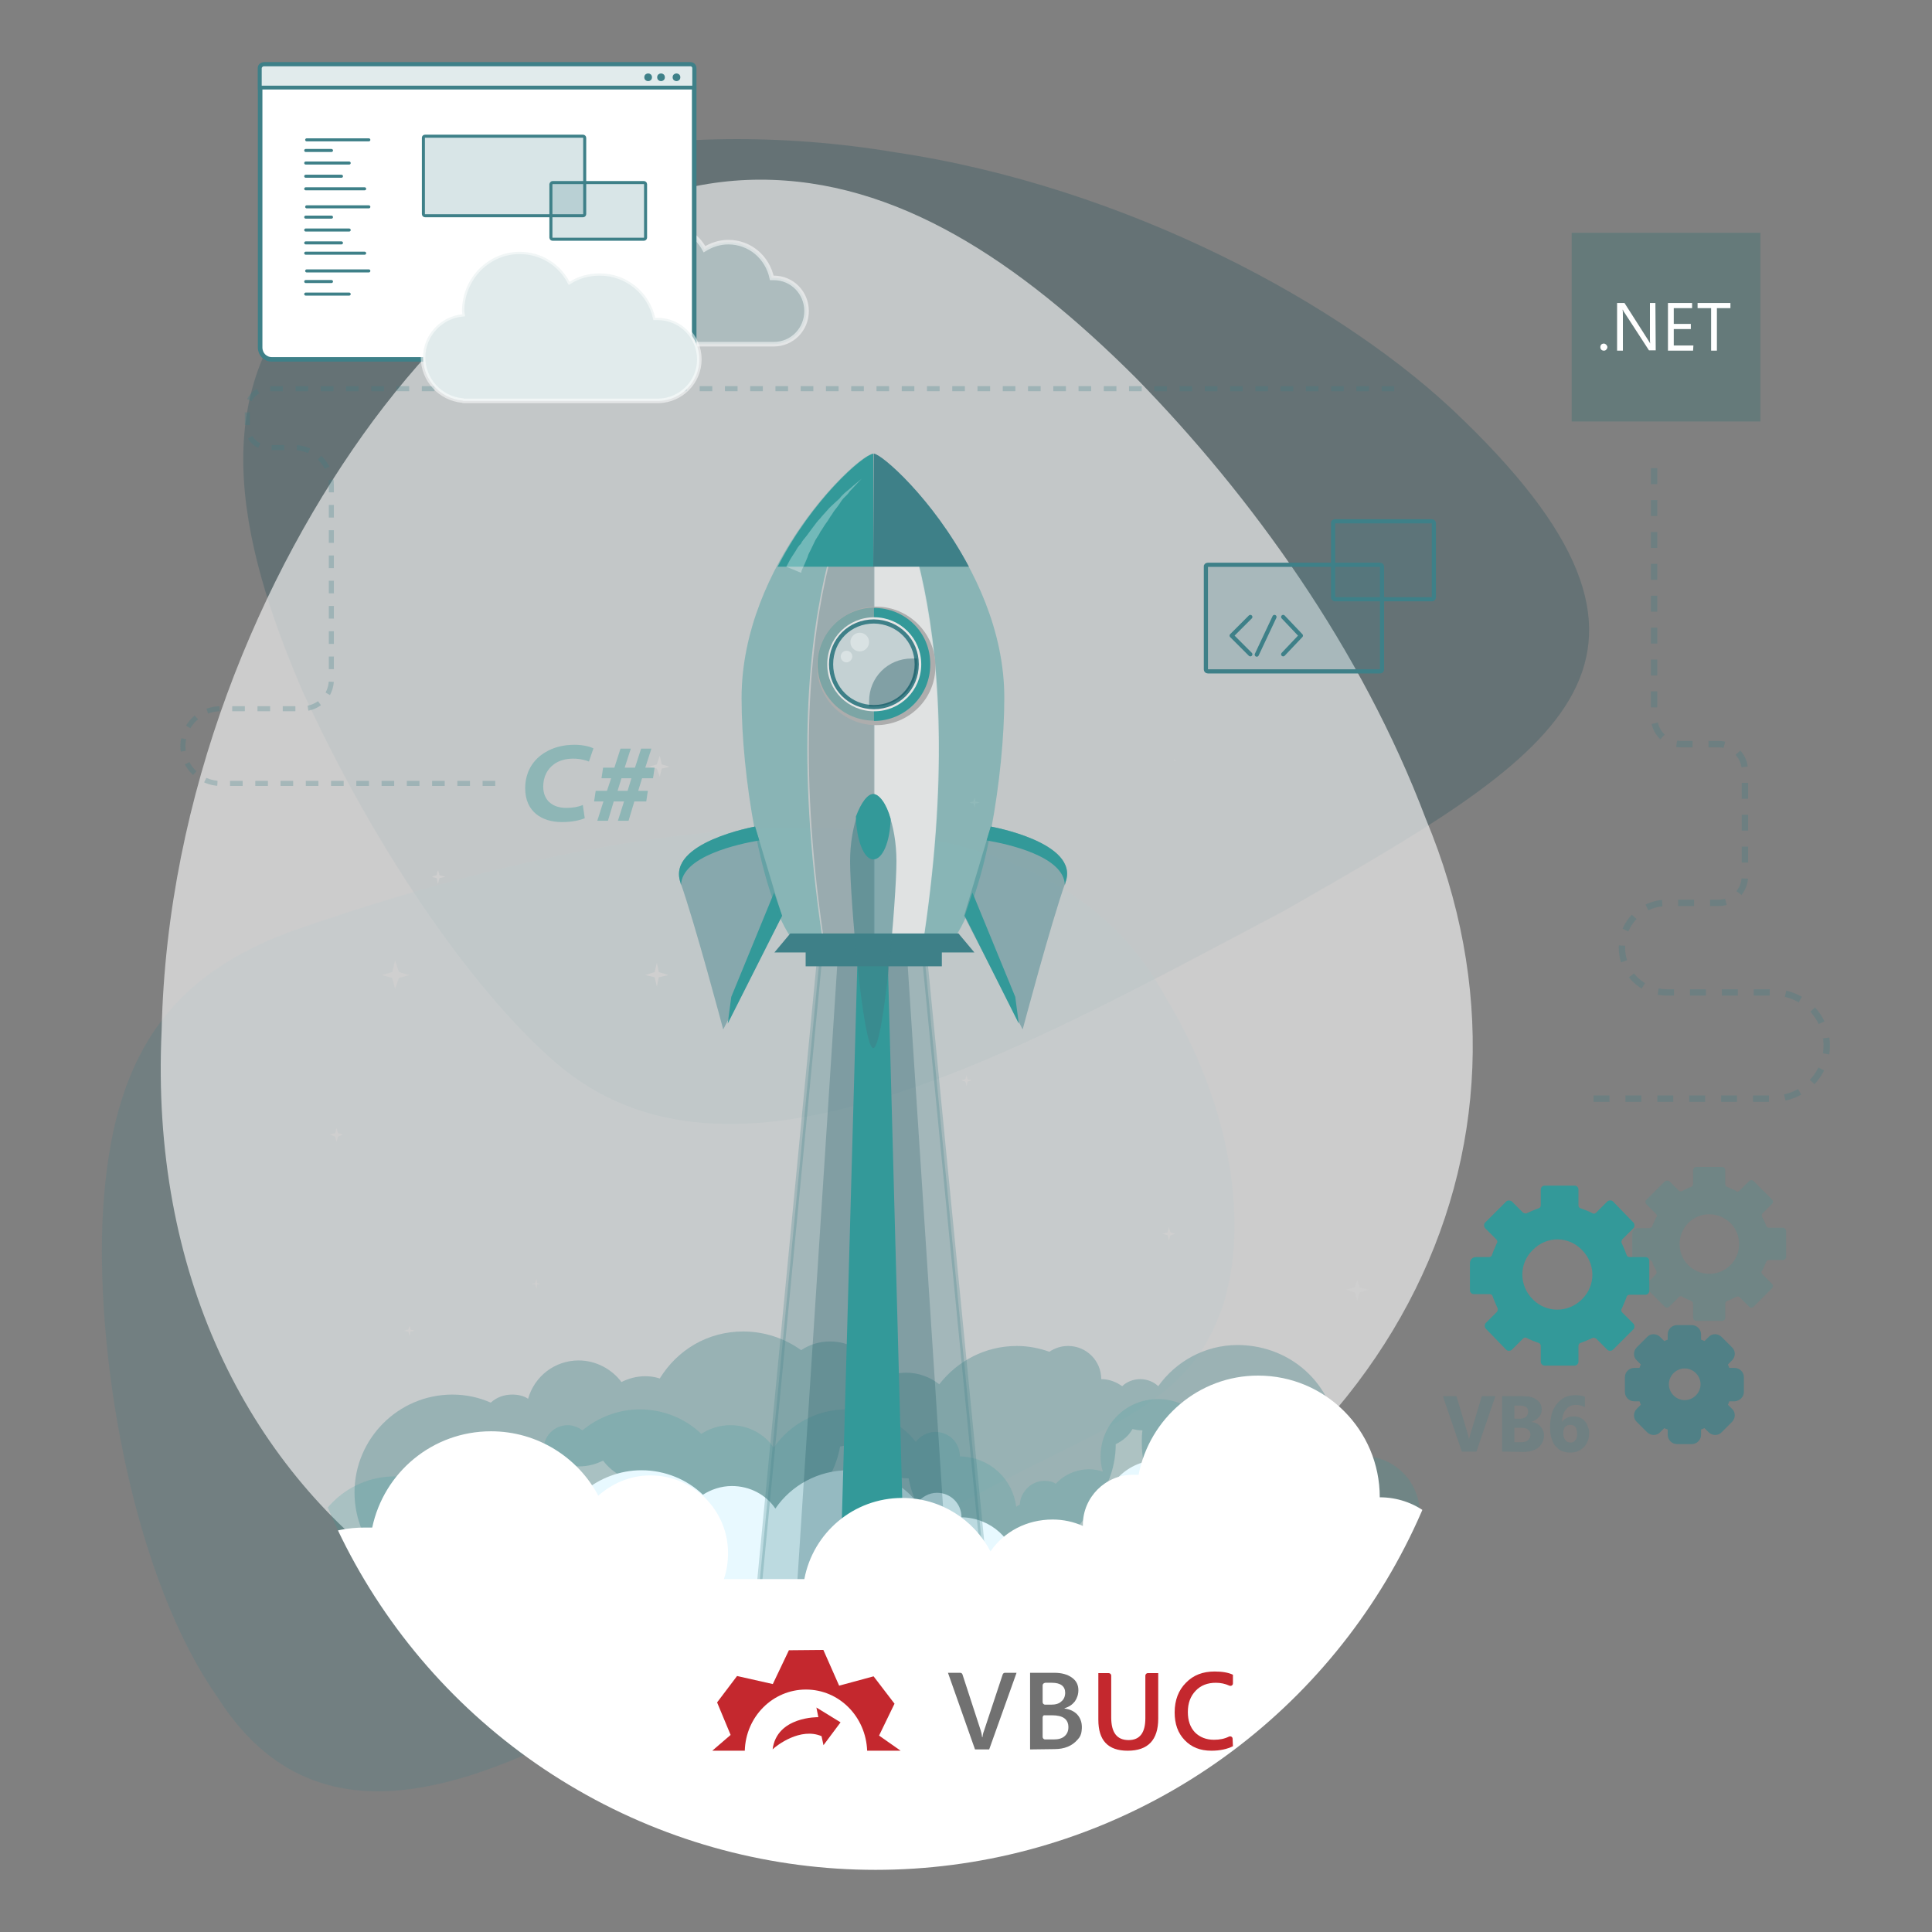
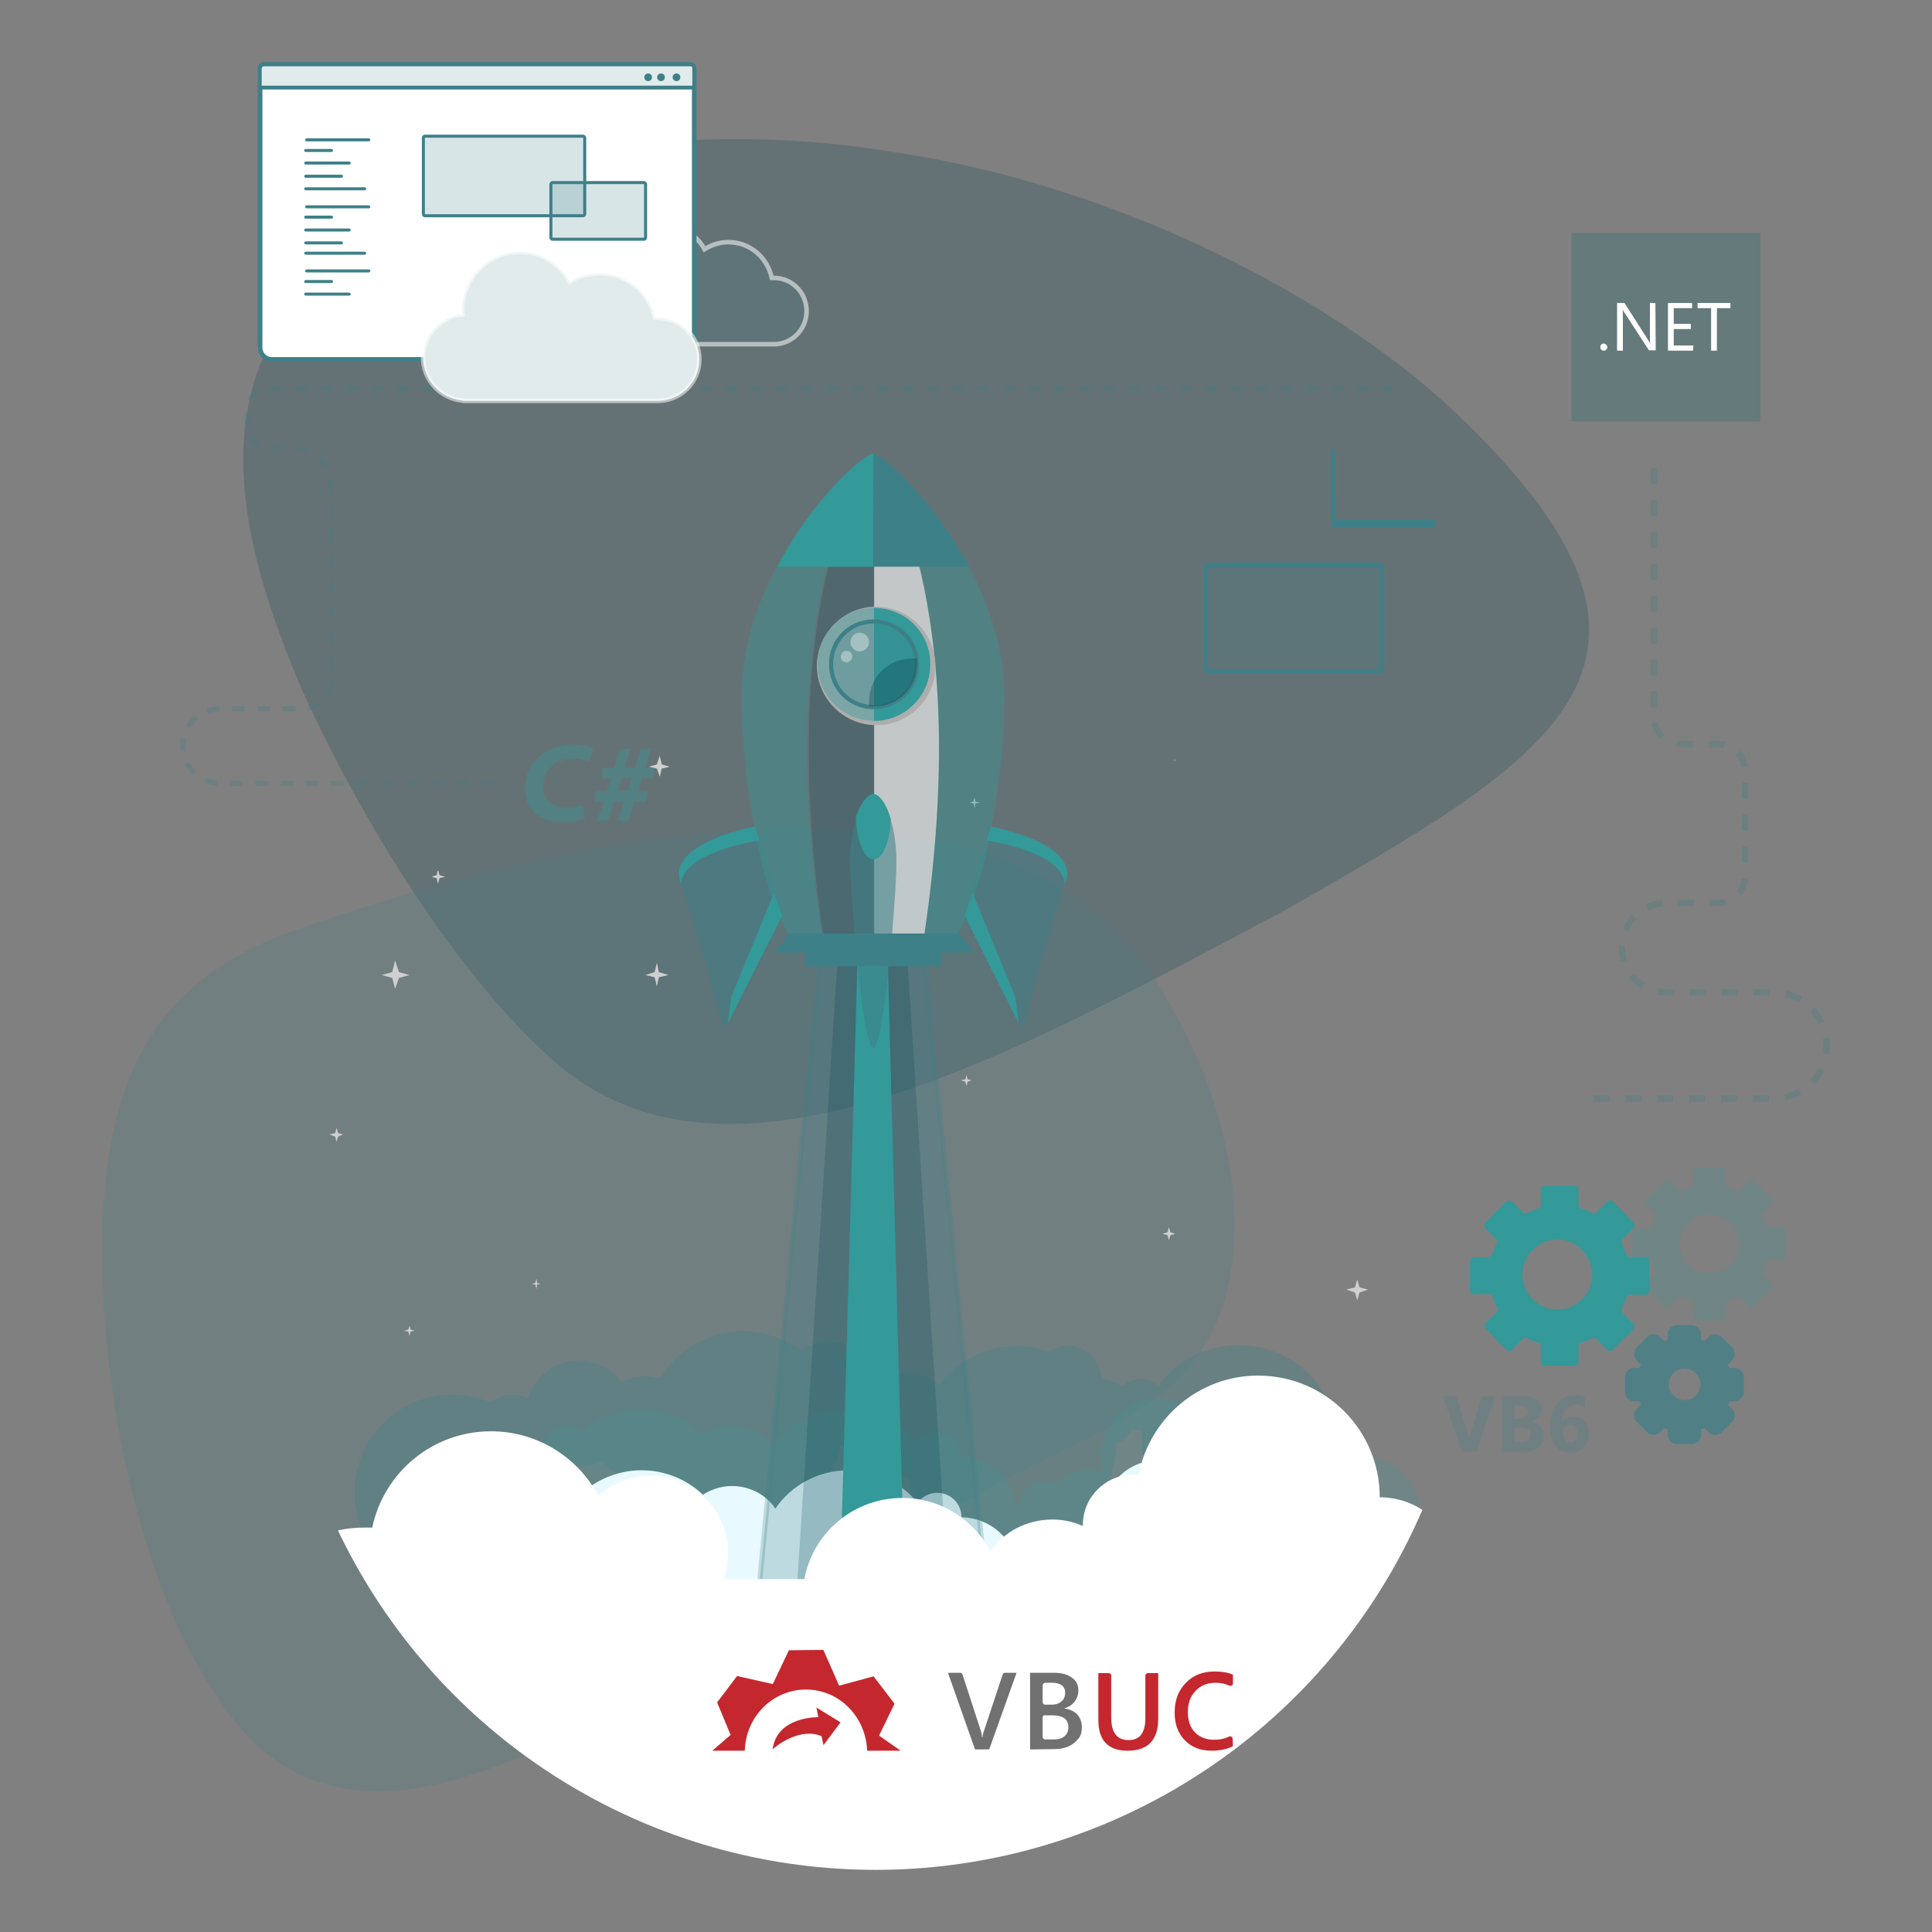
<svg xmlns="http://www.w3.org/2000/svg" xmlns:xlink="http://www.w3.org/1999/xlink" version="1.1" id="Layer_1" x="0px" y="0px" viewBox="0 0 600 600" style="enable-background:new 0 0 600 600;" xml:space="preserve">
  <rect x="0" y="0" width="600" height="600" fill="#808080" stroke="none" />
  <style type="text/css">
	.st0{opacity:0.21;fill:#00424E;}
	.st1{fill:#3E8088;fill-opacity:0.2;}
	.st2{opacity:0.69;fill:#EEEEEE;enable-background:new    ;}
	.st3{clip-path:url(#SVGID_00000024723661280956676360000009858006875800897459_);}
	.st4{opacity:0.34;}
	.st5{fill:#3E8088;}
	.st6{opacity:0.21;}
	.st7{fill:#339999;}
	.st8{fill:#E8F9FF;}
	.st9{opacity:0.26;fill:#3E8088;stroke:#3E8088;stroke-width:1.595;}
	.st10{fill:#CFCFCF;}
	.st11{fill:#FFFFFF;}
	.st12{opacity:0.44;fill:#3E8088;}
	.st13{opacity:0.4;fill:#339999;}
	.st14{fill:#ADADAD;}
	.st15{fill:#E6E6E6;}
	.st16{fill:#3E8088;fill-opacity:0.2;stroke:#3E8088;stroke-width:1.291;}
	.st17{opacity:0.34;fill:#00424E;}
	.st18{opacity:0.31;}
	.st19{fill:#3E8088;stroke:#3E8088;stroke-width:1.595;}
	.st20{opacity:0.57;fill:#3E8088;}
	.st21{opacity:0.36;fill:#FFFFFF;}
	.st22{fill:none;stroke:#3E8088;stroke-width:1.291;stroke-linecap:round;stroke-linejoin:round;}
	
		.st23{opacity:0.72;fill:none;stroke:#3E8088;stroke-width:1.981;stroke-opacity:0.376;stroke-dasharray:4.952;enable-background:new    ;}
	
		.st24{opacity:0.718;fill:none;stroke:#3E8088;stroke-width:1.568;stroke-opacity:0.376;stroke-dasharray:3.922;enable-background:new    ;}
	.st25{opacity:0.21;fill:#006666;enable-background:new    ;}
	.st26{opacity:0.73;}
	.st27{fill:#3E8088;stroke:#3E8088;stroke-width:3.352;}
	.st28{fill:#3E8088;fill-opacity:0.158;stroke:#FFFFFF;stroke-width:1.413;stroke-opacity:0.54;}
	.st29{fill:#FFFFFF;stroke:#3E8088;stroke-width:1.413;}
	.st30{fill:none;stroke:#3E8088;stroke-width:0.942;stroke-linecap:round;}
	.st31{fill:#3E8088;fill-opacity:0.201;stroke:#3E8088;stroke-width:0.942;}
	.st32{fill:#E1EBEC;stroke:#3E8088;stroke-width:1.177;}
	.st33{fill:#3E8088;stroke:#3E8088;stroke-width:0.589;}
	.st34{fill:#E1EBEC;stroke:#FFFFFF;stroke-width:1.413;stroke-opacity:0.542;}
	.st35{opacity:0.25;}
	.st36{opacity:0.37;}
	.st37{fill-rule:evenodd;clip-rule:evenodd;fill:#C4282E;}
	.st38{fill:#C4282E;}
	.st39{fill:#717171;}
</style>
  <g>
    <path class="st0" d="M93.9,214.5c21.3,46.8,51.5,91.8,78.3,115.2c54.5,47.6,141.8-2,226.7-46.9c83.2-47.6,134-76.2,55.7-152.2   c-37-36.4-105.8-72.8-176.6-83.3c-70.4-11.8-142.9,2.3-177.1,37.2C62.8,119.2,73.8,167.7,93.9,214.5z" />
    <path class="st1" d="M376.8,412.8c11.2-22.5,9.3-63.6-15.1-103.6c-46.1-84.1-193.3-47.6-272.5-19.5c-39.8,15.1-55.3,42.4-57.4,90   C30.1,424.9,41.9,490.6,67.5,527c50.3,79.3,153.5-23.3,233.4-61.5C340.6,443.9,365.3,437.6,376.8,412.8z" />
-     <path class="st2" d="M301.2,511.5C432.6,467,485.7,356.9,442.8,254.3c-20-52.9-54.2-100.3-90.1-137C316.3,81,278.4,55.7,235.9,55.8   c-42.1,0.1-84.2,26.8-119.9,74.7c-35.1,47.4-64.2,116-65.8,189.5C43.1,470.8,170.7,556.3,301.2,511.5z" />
    <g>
      <g>
        <defs>
          <circle id="SVGID_1_" cx="271.9" cy="395.8" r="184.9" />
        </defs>
        <clipPath id="SVGID_00000170279342958974783300000002613917920768518076_">
          <use xlink:href="#SVGID_1_" style="overflow:visible;" />
        </clipPath>
        <g style="clip-path:url(#SVGID_00000170279342958974783300000002613917920768518076_);">
          <g class="st4">
            <g>
              <path class="st5" d="M415.4,448.2c0,16.6-13.5,30.4-30.4,30.4c-16.6,0-30.4-13.5-30.4-30.4c0-1.3,0-2.7,0.2-4h-0.2        c-1.1,0-2-0.2-2.9-0.4c-1.1,2-2.9,3.6-5.2,4.7c0,7.9-3.1,15.1-8.1,20.5c-5.2,9.2-15.1,15.3-26.3,15.3        c-15.1,0-27.4-11-29.9-25.2c-0.2,0-0.2,0-0.4,0c-7.4,0-13.7-4.9-15.7-11.7c-1.6,0.9-3.4,1.6-5.2,1.8        c-2.5,14.2-14.8,25-29.9,25c-11,0-20.5-5.8-25.9-14.6c-1.3,0.4-2.9,0.7-4.5,0.7c-5.4,0-10.3-2.7-13.3-6.7        c-2.2,1.1-4.7,1.8-7.4,1.8c-4.9,0-9.2-2-12.1-5.4c2,4,3.1,8.8,3.1,13.5c0,16.6-13.5,30.4-30.4,30.4        c-16.6,0-30.4-13.5-30.4-30.4c0-16.6,13.5-30.4,30.4-30.4c4.3,0,8.3,0.9,11.9,2.5c1.8-1.6,4-2.5,6.7-2.5        c1.8,0,3.6,0.4,4.9,1.3c2-7,8.3-11.9,15.7-11.9c5.4,0,10.3,2.7,13.3,6.7c2.2-1.1,4.7-1.8,7.4-1.8c1.6,0,2.9,0.2,4.5,0.7        c5.4-8.8,14.8-14.6,25.9-14.6c6.7,0,13,2.2,18,5.8c2.7-1.8,5.8-2.7,9-2.7c7.4,0,13.7,4.9,15.7,11.7c2.2-1.3,5.2-2,7.9-2        c3.8,0,7.4,1.3,10.3,3.6c5.6-7.2,14.2-11.9,24.1-11.9c3.6,0,7,0.7,10.1,1.8c1.6-1.1,3.6-1.8,5.8-1.8c5.8,0,10.3,4.7,10.3,10.3        l0,0l0,0c2.5,0,4.7,0.9,6.5,2.2c1.3-1.3,3.4-2.2,5.6-2.2s4.3,0.9,5.6,2.2c5.4-7.6,14.4-12.8,24.7-12.8        C401.9,417.8,415.4,431.3,415.4,448.2z" />
            </g>
          </g>
          <g>
            <g class="st6">
-               <path class="st7" d="M122.7,458.5c-15.3,0-27.4,12.4-27.4,27.4c0,15.3,12.4,27.4,27.4,27.4c15.3,0,27.4-12.4,27.4-27.4        C150.4,470.9,138,458.5,122.7,458.5z" />
-             </g>
+               </g>
            <g class="st6">
              <path class="st7" d="M423.1,452.2c-9.9,0-17.8,7.9-17.8,17.8c0,9.9,7.9,17.8,17.8,17.8c9.9,0,17.8-7.9,17.8-17.8        C440.9,460.1,433,452.2,423.1,452.2z" />
            </g>
            <g class="st6">
              <path class="st7" d="M359.6,434.5c-9.9,0-17.8,7.9-17.8,17.8c0,1.6,0.2,3.1,0.7,4.7c-1.3-0.4-2.7-0.7-4.3-0.7        c-4,0-7.9,1.8-10.3,4.5c-1.1-0.7-2.2-0.9-3.6-0.9c-4,0-7.4,3.4-7.6,7.4c-0.4,0.2-0.9,0.4-1.1,0.7c-1.1-8.8-8.3-15.5-17.5-15.7        l0,0c0-4.3-3.4-7.6-7.6-7.6c-2.5,0-4.7,1.3-6.1,3.1c-4.9-6.3-12.8-10.1-21.4-10.1c-9.4,0-17.8,4.7-22.7,11.9        c-2.9-4.3-7.9-7-13.5-7c-3.4,0-6.5,1.1-9,2.7c-4.9-4.7-11.7-7.6-19.1-7.6c-6.7,0-13,2.5-17.8,6.5c-1.3-0.9-2.9-1.6-4.5-1.6        c-4.3,0-7.6,3.4-7.6,7.6c0,2.7,1.6,5.2,3.8,6.5c-0.9,2.7-1.3,5.4-1.3,8.3c0,15.3,12.4,27.4,27.4,27.4        c11.7,0,21.6-7.2,25.6-17.5c0.9,0.2,1.8,0.2,2.5,0.2c3.6,0,6.7-1.1,9.4-3.1c3.1,11.7,13.9,20.2,26.5,20.2        c8.8,0,16.6-4.3,21.8-10.6c3.1,3.6,7.9,5.8,13.3,5.8c5.6,0,10.8-2.7,13.9-7c1.6,3.1,4.9,5.4,8.8,5.4s7.2-2,8.8-5.2        c2.5,2,5.6,3.1,9,3.1c7.6,0,13.9-6.3,13.9-13.9c0-0.7,0-1.3-0.2-1.8c2.2,1.1,4.7,1.6,7.4,1.6c9.9,0,17.8-7.9,17.8-17.8        C377.4,442.3,369.5,434.5,359.6,434.5z" />
            </g>
            <g>
              <path class="st8" d="M360.1,453.4c-9.9,0-17.8,7.9-17.8,17.8c0,1.6,0.2,3.1,0.7,4.7c-1.3-0.4-2.7-0.7-4.3-0.7        c-4,0-7.9,1.8-10.3,4.5c-1.1-0.7-2.2-0.9-3.6-0.9c-4,0-7.4,3.4-7.6,7.4c-0.4,0.2-0.9,0.4-1.1,0.7c-1.1-8.8-8.3-15.5-17.5-15.7        l0,0c0-4.3-3.4-7.6-7.6-7.6c-2.5,0-4.7,1.3-6.1,3.1c-4.9-6.3-12.8-10.1-21.4-10.1c-9.4,0-17.8,4.7-22.7,11.9        c-2.9-4.3-7.9-7-13.5-7c-3.4,0-6.5,1.1-9,2.7c-4.9-4.7-11.7-7.6-19.1-7.6c-6.7,0-13,2.5-17.8,6.5c-1.3-0.9-2.9-1.6-4.5-1.6        c-4.3,0-7.6,3.4-7.6,7.6c0,2.7,1.6,5.2,3.8,6.5c-0.9,2.7-1.3,5.4-1.3,8.3c0,15.3,12.4,27.4,27.4,27.4        c11.7,0,21.6-7.2,25.6-17.5c0.9,0.2,1.8,0.2,2.5,0.2c3.6,0,6.7-1.1,9.4-3.1c3.1,11.7,13.9,20.2,26.5,20.2        c8.8,0,16.6-4.3,21.8-10.6c3.1,3.6,7.9,5.8,13.3,5.8c5.6,0,10.8-2.7,13.9-7c1.6,3.1,4.9,5.4,8.8,5.4s7.2-2,8.8-5.2        c2.5,2,5.6,3.1,9,3.1c7.6,0,13.9-6.3,13.9-13.9c0-0.7,0-1.3-0.2-1.8c2.2,1.1,4.7,1.6,7.4,1.6c9.9,0,17.8-7.9,17.8-17.8        C377.9,461.5,369.8,453.4,360.1,453.4z" />
            </g>
          </g>
          <polygon class="st9" points="306.1,491.4 235.9,491.4 255.2,290.7 286.5,290.7     " />
          <polygon class="st0" points="294.4,491.4 247.6,491.4 260.6,290.7 281.3,290.7     " />
          <polygon class="st7" points="280.9,491.4 260.9,491.4 266.5,290.7 275.5,290.7     " />
          <g>
            <g>
              <polygon class="st10" points="302.7,247.7 302.9,248.9 304.3,249.3 302.9,249.5 302.7,250.9 302.3,249.5 301.1,249.3         302.3,248.9       " />
            </g>
            <g>
              <polygon class="st10" points="421.5,397.3 422.2,399.8 424.9,400.5 422.2,401.4 421.5,403.9 420.8,401.4 418.1,400.5         420.8,399.8       " />
            </g>
            <g>
              <polygon class="st10" points="363,381.1 363.5,382.7 365,383.2 363.5,383.6 363,385.2 362.6,383.6 361,383.2 362.6,382.7               " />
            </g>
            <g>
              <polygon class="st10" points="122.7,298.3 123.9,301.9 127.2,302.8 123.9,303.7 122.7,307.1 121.8,303.7 118.5,302.8         121.8,301.9       " />
            </g>
            <g>
              <polygon class="st10" points="300.2,333.9 300.5,335.2 301.8,335.5 300.5,335.9 300.2,337.3 299.8,335.9 298.4,335.5         299.8,335.2       " />
            </g>
            <g>
              <polygon class="st10" points="166.6,397.1 166.8,398.5 168,398.7 166.8,398.9 166.6,400.3 166.2,398.9 165,398.7 166.2,398.5               " />
            </g>
            <g>
              <polygon class="st10" points="136,270 136.5,271.8 138.3,272.3 136.5,272.7 136,274.5 135.6,272.7 133.8,272.3 135.6,271.8               " />
            </g>
            <g>
              <polygon class="st10" points="118.5,210.8 119.4,214 122.3,214.7 119.4,215.6 118.5,218.7 117.6,215.6 114.6,214.7 117.6,214               " />
            </g>
            <g>
              <polygon class="st10" points="127.2,411.7 127.5,412.9 128.8,413.3 127.5,413.5 127.2,414.9 126.8,413.5 125.4,413.3         126.8,412.9       " />
            </g>
            <g>
              <polygon class="st10" points="204.9,234.7 205.5,237.4 208,238.1 205.5,238.7 204.9,241.2 204,238.7 201.5,238.1 204,237.4               " />
            </g>
            <g>
              <polygon class="st10" points="410.3,228.4 410.5,229.5 411.6,230 410.5,230.2 410.3,231.3 410,230.2 408.9,230 410,229.5               " />
            </g>
            <g>
              <polygon class="st10" points="104.5,350.3 105,351.9 106.5,352.3 105,353 104.5,354.6 104.1,353 102.3,352.3 104.1,351.9               " />
            </g>
            <g>
              <polygon class="st10" points="204,299 204.6,301.9 207.6,302.8 204.6,303.5 204,306.4 203.3,303.5 200.4,302.8 203.3,301.9               " />
            </g>
            <g>
              <polygon class="st10" points="364.8,231.5 365.5,233.6 367.3,234 365.5,234.5 364.8,236.5 364.4,234.5 362.6,234 364.4,233.6               " />
            </g>
          </g>
          <path class="st11" d="M451.4,481.9c-2.9-9.9-12.1-16.9-22.9-16.9c0-20.9-16.9-37.8-37.8-37.8c-18.4,0-33.7,13.3-37.1,30.8      c-0.7,0-1.1,0-1.8,0c-8.5,0-15.5,7-15.5,15.5c0,0.2,0,0.2,0,0.4c-2.9-1.3-6.1-2-9.4-2c-8.1,0-15.1,3.8-19.3,9.9      c-5.2-9.9-15.5-16.6-27.4-16.6c-15.1,0-27.7,10.8-30.4,25.2h-25c0.9-2.5,1.3-5.4,1.3-8.1c0-13.3-10.8-24.1-24.1-24.1      c-6.3,0-11.9,2.5-16.2,6.3c-6.3-11.9-18.9-20-33.3-20c-18.2,0-33.3,12.8-36.9,29.9c-0.9,0-1.6,0-2.5,0      c-9.9,0-18.9,3.8-25.6,10.1c-0.7,0.7-1.3,1.1-2.2,1.8v116.3h371.7c0,0,0-109.8,0-118.1C456.8,483.7,456.2,482.2,451.4,481.9z" />
        </g>
      </g>
    </g>
    <g>
      <g>
        <path class="st12" d="M234.5,256.7c0,0-27.4,4.9-23.2,17.3c4.5,12.6,13.3,45.7,13.3,45.7l18.2-35.3L234.5,256.7z" />
        <polygon class="st7" points="226,317.9 242.9,284.4 240.4,277.2 227.1,309.6    " />
        <path class="st7" d="M234.5,256.7c0,0-27.4,4.9-23.2,17.3c0,0.2,0.2,0.7,0.2,0.9l0,0c0.2-9,17.8-12.8,24.3-13.9L234.5,256.7z" />
      </g>
      <g>
        <path class="st12" d="M307.7,256.7c0,0,27.7,4.9,23.2,17.3c-4.5,12.6-13.3,45.7-13.3,45.7l-18.2-35.3L307.7,256.7z" />
        <polygon class="st7" points="316.4,317.9 299.6,284.4 302,277.2 315.3,309.6    " />
        <path class="st7" d="M307.7,256.7c0,0,27.7,4.9,23.2,17.3c0,0.2-0.2,0.7-0.2,0.9l0,0c-0.2-9-17.8-12.8-24.3-13.9L307.7,256.7z" />
      </g>
      <path class="st13" d="M271,141c-4.5,0-40.7,34-40.7,75.8c0,23.8,5.8,60.1,15.1,74h9.9C239.1,181.5,271,141,271,141z" />
      <path class="st13" d="M311.9,216.7c0-41.8-37.1-75.8-40.7-75.8c0,0,31.7,40.5,15.7,149.8h9.9C306.1,276.8,311.9,240.5,311.9,216.7    z" />
      <g>
        <path class="st2" d="M271.4,141.1v149.6H287C302.5,186.3,274.1,144.7,271.4,141.1z" />
        <path class="st0" d="M271.4,140.9c0,0-31.7,40.5-15.7,149.8h15.7h0.2V141.1C271.4,140.9,271.4,140.9,271.4,140.9z" />
      </g>
      <path class="st14" d="M272.1,225.2c-10.1,0-18.4-8.3-18.4-18.4s8.3-18.4,18.4-18.4s18.4,8.3,18.4,18.4    C290.6,217.1,282.2,225.2,272.1,225.2z" />
      <g>
        <path class="st13" d="M253.9,206.3c0,9.7,7.9,17.5,17.5,17.5v-35.1C261.8,188.8,253.9,196.7,253.9,206.3z" />
        <path class="st7" d="M271.4,188.8L271.4,188.8v35.1l0,0c9.7,0,17.5-7.9,17.5-17.5C289,196.4,281.1,188.8,271.4,188.8z" />
      </g>
-       <path class="st15" d="M286.1,206.3c0,8.1-6.5,14.6-14.6,14.6c-8.1,0-14.6-6.5-14.6-14.6c0-8.1,6.5-14.6,14.6-14.6    C279.5,191.7,286.1,198.2,286.1,206.3z" />
      <path class="st16" d="M284.7,206.3c0,7.4-5.8,13.3-13.3,13.3c-7.4,0-13.3-5.8-13.3-13.3s5.8-13.3,13.3-13.3    C278.9,193.1,284.7,198.9,284.7,206.3z" />
      <path class="st17" d="M269.9,217.8c0,0.4,0,1.1,0,1.6c0.4,0,1.1,0,1.6,0c7.4,0,13.3-5.8,13.3-13.3c0-0.4,0-1.1,0-1.6    c-0.4,0-1.1,0-1.6,0C275.7,204.5,269.9,210.4,269.9,217.8z" />
      <g>
        <path class="st5" d="M271.4,140.9C271.2,140.9,271.2,140.9,271.4,140.9l-0.2,35.1h29.7C289.7,154.8,273.7,140.9,271.4,140.9z" />
        <path class="st7" d="M241.5,176h29.7v-35.1C268.1,141.3,252.3,155,241.5,176z" />
      </g>
      <g class="st18">
-         <path class="st11" d="M244.2,176c0,0,0.2-0.4,0.7-1.3c0.4-0.9,1.3-2.2,2.2-3.6c0.4-0.7,0.9-1.6,1.6-2.2c0.4-0.9,1.1-1.6,1.8-2.5     c0.7-0.9,1.3-1.8,2-2.7c0.7-0.9,1.3-1.8,2.2-2.7c0.7-0.9,1.6-1.8,2.2-2.5c0.7-0.9,1.6-1.6,2.2-2.2c0.7-0.7,1.6-1.3,2.2-2.2     c0.7-0.7,1.3-1.3,2-1.8c2.5-2.2,4.3-3.6,4.3-3.6s-1.6,1.6-3.8,4c-0.4,0.7-1.1,1.3-1.8,2c-0.7,0.7-1.1,1.6-1.8,2.5     c-0.7,0.9-1.3,1.6-1.8,2.5c-0.7,0.9-1.1,1.8-1.8,2.7c-0.7,0.9-1.1,1.8-1.8,2.7c-0.4,0.9-1.1,1.8-1.6,2.7     c-0.4,0.9-0.9,1.8-1.3,2.7c-0.4,0.9-0.9,1.6-1.1,2.5c-0.7,1.6-1.1,2.7-1.6,3.6c-0.4,0.9-0.4,1.3-0.4,1.3L244.2,176z" />
-       </g>
+         </g>
      <polygon class="st19" points="300.9,295 242.2,295 245.8,290.7 297.3,290.7   " />
      <rect x="251" y="295" class="st19" width="40.7" height="4.3" />
      <path class="st20" d="M278.4,267.5c0,11.5-4,58-7.2,58s-7.2-46.6-7.2-58c0-11.5,4-20.9,7.2-20.9    C274.4,246.6,278.4,255.8,278.4,267.5z" />
      <path class="st7" d="M271.2,246.6c-1.8,0-3.8,2.7-5.4,7c0.2,7.4,2.5,13.3,5.4,13.3c2.9,0,5.2-5.4,5.4-12.6    C275.3,249.5,273,246.6,271.2,246.6z" />
      <path class="st21" d="M269.9,199.4c0,1.6-1.3,2.9-2.9,2.9s-2.9-1.3-2.9-2.9c0-1.6,1.3-2.9,2.9-2.9S269.9,197.8,269.9,199.4z" />
      <path class="st21" d="M264.7,203.9c0,0.9-0.9,1.8-1.8,1.8s-1.8-0.7-1.8-1.8c0-0.9,0.7-1.8,1.8-1.8    C264,202.1,264.7,203,264.7,203.9z" />
    </g>
    <g>
      <path id="Rectangle_00000046327110978217228380000001705842465107244959_" class="st16" d="M375.1,175.4h53.5    c0.4,0,0.6,0.3,0.6,0.6v31.9c0,0.4-0.3,0.6-0.6,0.6h-53.5c-0.4,0-0.6-0.3-0.6-0.6V176C374.4,175.7,374.7,175.4,375.1,175.4z" />
-       <path id="Rectangle_00000127722103820242698530000014815545368568243369_" class="st16" d="M414.6,161.9h30.1    c0.4,0,0.6,0.3,0.6,0.6v23c0,0.4-0.3,0.6-0.6,0.6h-30.1c-0.4,0-0.6-0.3-0.6-0.6v-23C413.9,162.2,414.2,161.9,414.6,161.9z" />
-       <path id="Shape_00000058562709747342821920000015308841494733938863_" class="st22" d="M395.8,191.6l-5.5,11.7 M388.3,191.6    l-5.8,5.8l5.8,5.8 M398.5,191.6l5.5,5.8l-5.5,5.8" />
+       <path id="Rectangle_00000127722103820242698530000014815545368568243369_" class="st16" d="M414.6,161.9h30.1    c0.4,0,0.6,0.3,0.6,0.6c0,0.4-0.3,0.6-0.6,0.6h-30.1c-0.4,0-0.6-0.3-0.6-0.6v-23C413.9,162.2,414.2,161.9,414.6,161.9z" />
    </g>
    <path id="Path_00000173127657644433289080000015830565965289007246_" class="st23" d="M513.7,145.4v77.4c0,4.6,3.7,8.3,8.2,8.3   h11.8c4.6,0,8.2,3.7,8.2,8.3v32.7c0,4.6-3.7,8.3-8.2,8.3h-16.1c-7.7,0-13.9,6.2-13.9,13.9c0,7.7,6.2,13.9,13.9,13.9h33.2   c9.1,0,16.5,7.4,16.5,16.5s-7.4,16.5-16.5,16.5h-58.2l0,0" />
    <path id="Path_00000130647835558324930390000014893904522932266379_" class="st24" d="M153.8,243.3H68.5c-6.4,0-11.7-5.2-11.7-11.6   c0-6.4,5.2-11.6,11.7-11.6h25.4c5,0,9-4,9-9v-60.5c0-6.4-5.2-11.6-11.6-11.6h-8c-3.6,0-6.5-2.9-6.5-6.5v-5.4c0-3.6,2.9-6.4,6.5-6.4   h352.6" />
    <g>
      <rect x="488.1" y="72.3" class="st25" width="58.6" height="58.6" />
      <path class="st11" d="M537.4,94.1h-10.2v1.6h4.2v13.2h1.8V95.7h4.2V94.1L537.4,94.1z M525.9,107.3h-6.1v-5.1h5.3v-1.6h-5.3v-4.9    h5.7v-1.6H518v14.8h7.8L525.9,107.3L525.9,107.3L525.9,107.3z M514.1,94.1h-1.7v10.4c0,1,0,1.8,0.1,2.2l0,0l-0.6-1l-7.4-11.6h-2.3    v14.8h1.8V98.3c0-1.1,0-1.7-0.1-2.1h0.1c0.1,0.3,0.3,0.7,0.5,0.9l7.6,11.7h2.1L514.1,94.1L514.1,94.1z M498.9,107.1    c-0.2-0.2-0.5-0.4-0.8-0.4s-0.6,0.1-0.8,0.3c-0.2,0.2-0.3,0.5-0.3,0.8s0.1,0.6,0.3,0.8c0.2,0.2,0.5,0.3,0.8,0.3s0.6-0.1,0.8-0.4    c0.2-0.2,0.3-0.5,0.3-0.8C499.2,107.7,499.1,107.4,498.9,107.1" />
    </g>
    <g class="st26">
      <g>
        <path class="st27" d="M539.9,432.3v-4.6c0-0.6-0.5-1.2-1.2-1.2h-2.4c-0.3,0-0.5-0.1-0.6-0.5c-0.3-0.8-0.5-1.4-0.9-2.1     c-0.1-0.3-0.1-0.5,0.1-0.8l1.8-1.8c0.5-0.5,0.5-1.3,0-1.7l-3.2-3.2c-0.5-0.5-1.3-0.5-1.7,0l-1.8,1.8c-0.3,0.3-0.5,0.3-0.8,0.1     c-0.6-0.4-1.3-0.6-2.1-0.9c-0.3-0.1-0.5-0.4-0.5-0.6v-2.4c0-0.6-0.5-1.2-1.2-1.2h-4.6c-0.6,0-1.2,0.5-1.2,1.2v2.4     c0,0.3-0.1,0.5-0.5,0.6c-0.8,0.3-1.4,0.5-2.1,0.9c-0.3,0.1-0.5,0.1-0.8-0.1l-1.8-1.8c-0.5-0.5-1.3-0.5-1.7,0l-3.2,3.2     c-0.5,0.5-0.5,1.3,0,1.7l1.8,1.8c0.3,0.3,0.3,0.5,0.1,0.8c-0.4,0.6-0.6,1.3-0.9,2.1c-0.1,0.3-0.4,0.5-0.6,0.5h-2.4     c-0.6,0-1.2,0.5-1.2,1.2v4.6c0,0.6,0.5,1.2,1.2,1.2h2.4c0.3,0,0.5,0.1,0.6,0.5c0.3,0.8,0.5,1.4,0.9,2.1c0.1,0.3,0.1,0.5-0.1,0.8     l-1.8,1.8c-0.5,0.5-0.5,1.3,0,1.7l3.2,3.2c0.5,0.5,1.3,0.5,1.7,0l1.8-1.8c0.3-0.3,0.5-0.3,0.8-0.1c0.6,0.4,1.3,0.6,2.1,0.9     c0.3,0.1,0.5,0.4,0.5,0.6v2.4c0,0.6,0.5,1.2,1.2,1.2h4.6c0.6,0,1.2-0.5,1.2-1.2v-2.4c0-0.3,0.1-0.5,0.5-0.6     c0.8-0.3,1.4-0.5,2.1-0.9c0.3-0.1,0.5-0.1,0.8,0.1l1.8,1.8c0.5,0.5,1.3,0.5,1.7,0l3.2-3.2c0.5-0.5,0.5-1.3,0-1.7l-1.8-1.8     c-0.3-0.3-0.3-0.5-0.1-0.8c0.4-0.6,0.6-1.3,0.9-2.1c0.1-0.3,0.4-0.5,0.6-0.5h2.4C539.4,433.4,539.9,432.9,539.9,432.3z      M523.2,436.5c-3.6,0-6.6-3-6.6-6.6c0-3.6,3-6.6,6.6-6.6s6.6,3,6.6,6.6S526.8,436.5,523.2,436.5z" />
      </g>
    </g>
    <g>
      <g>
        <g class="st6">
          <path class="st7" d="M517,366.9l-5.7,5.7c-0.4,0.4-0.4,1,0,1.4l3,3c0.3,0.3,0.4,0.8,0.1,1c-0.5,0.9-0.9,1.9-1.3,2.8      c-0.1,0.4-0.5,0.6-0.9,0.6h-3.5c-0.9,0-1.8,0.8-1.8,1.7v7.2c0,0.5,0.4,1,1,1h4.3c0.4,0,0.8,0.3,0.9,0.6c0.3,1,0.8,1.9,1.3,2.8      c0.1,0.4,0.1,0.8-0.1,1l-3,3c-0.4,0.4-0.4,1,0,1.4l5.7,5.7c0.4,0.4,1,0.4,1.4,0l3-3c0.3-0.3,0.8-0.4,1-0.1      c0.9,0.5,1.9,0.9,2.8,1.3c0.4,0.1,0.6,0.5,0.6,0.9v4.3c0,0.5,0.4,1,1,1h8c0.5,0,1-0.4,1-1v-4.3c0-0.4,0.3-0.8,0.6-0.9      c1-0.3,1.9-0.8,2.8-1.3c0.4-0.1,0.8-0.1,1,0.1l3,3c0.4,0.4,1,0.4,1.4,0l5.7-5.7c0.4-0.4,0.4-1,0-1.4l-3-3      c-0.3-0.3-0.4-0.8-0.1-1c0.5-0.9,0.9-1.9,1.3-2.8c0.1-0.4,0.5-0.6,0.9-0.6h4.3c0.5,0,1-0.4,1-1v-8c0-0.5-0.4-1-1-1h-4.3      c-0.4,0-0.8-0.3-0.9-0.6c-0.3-1-0.8-1.9-1.3-2.8c-0.1-0.4-0.1-0.8,0.1-1l3-3c0.4-0.4,0.4-1,0-1.4l-5.7-5.7c-0.4-0.4-1-0.4-1.4,0      l-3,3c-0.3,0.3-0.8,0.4-1,0.1c-0.9-0.5-1.9-0.9-2.8-1.3c-0.4-0.1-0.6-0.5-0.6-0.9v-4.3c0-0.5-0.4-1-1-1h-8c-0.5,0-1,0.4-1,1v4.3      c0,0.4-0.3,0.8-0.6,0.9c-1,0.3-1.9,0.8-2.8,1.3c-0.4,0.1-0.8,0.1-1-0.1l-3-3C517.9,366.6,517.4,366.6,517,366.9z M537.4,379.8      c3.6,3.6,3.6,9.5,0,13.1c-3.6,3.6-9.5,3.6-13.1,0c-3.6-3.6-3.6-9.5,0-13.1S533.6,376.2,537.4,379.8z" />
        </g>
        <g>
          <path class="st7" d="M467.6,373.3l-6.4,6.4c-0.4,0.4-0.4,1.2,0,1.7l3.5,3.5c0.4,0.4,0.4,0.9,0.1,1.3c-0.5,1.2-1,2.2-1.4,3.4      c-0.1,0.5-0.5,0.8-1,0.8h-4c-1.2,0-1.9,0.9-1.9,1.9v8.4c0,0.6,0.5,1.2,1.2,1.2h4.9c0.5,0,0.9,0.3,1,0.8c0.4,1.2,0.9,2.2,1.4,3.4      c0.3,0.4,0.1,0.9-0.1,1.3l-3.5,3.5c-0.4,0.4-0.4,1.2,0,1.7l6.4,6.6c0.4,0.4,1.2,0.4,1.7,0l3.5-3.5c0.4-0.4,0.9-0.4,1.3-0.1      c1.2,0.6,2.2,1,3.4,1.4c0.5,0.1,0.8,0.5,0.8,1v4.9c0,0.6,0.5,1.2,1.2,1.2h9.3c0.6,0,1.2-0.5,1.2-1.2v-4.9c0-0.5,0.3-0.9,0.8-1      c1.2-0.4,2.2-0.9,3.4-1.4c0.4-0.3,0.9-0.1,1.3,0.1l3.5,3.5c0.4,0.4,1.2,0.4,1.7,0l6.4-6.4c0.4-0.4,0.4-1.2,0-1.7l-3.5-3.5      c-0.4-0.4-0.4-0.9-0.1-1.3c0.5-1.2,1-2.2,1.4-3.4c0.1-0.5,0.5-0.8,1-0.8h4.9c0.6,0,1.2-0.5,1.2-1.2v-9.3c0-0.6-0.5-1.2-1.2-1.2      h-4.9c-0.5,0-0.9-0.3-1-0.8c-0.4-1.2-0.9-2.2-1.4-3.4c-0.3-0.4-0.1-0.9,0.1-1.3l3.5-3.5c0.4-0.4,0.4-1.2,0-1.7l-6.4-6.6      c-0.4-0.4-1.2-0.4-1.7,0l-3.5,3.5c-0.4,0.4-0.9,0.4-1.3,0.1c-1.2-0.6-2.2-1-3.4-1.4c-0.5-0.1-0.8-0.5-0.8-1v-4.9      c0-0.6-0.5-1.2-1.2-1.2h-9.3c-0.6,0-1.2,0.5-1.2,1.2v4.9c0,0.5-0.3,0.9-0.8,1c-1.2,0.4-2.2,0.9-3.4,1.4      c-0.4,0.3-0.9,0.1-1.3-0.1l-3.5-3.5C468.8,372.7,468.1,372.7,467.6,373.3z M491.3,388.2c4.3,4.3,4.3,11.1,0,15.3      c-4.3,4.3-11.1,4.3-15.3,0c-4.3-4.3-4.3-11.1,0-15.3C480.3,383.8,487.1,383.8,491.3,388.2z" />
        </g>
      </g>
    </g>
    <g id="Group_00000042711252841993239670000010186252616602587269_" transform="translate(284.587, 0)">
      <path id="Path_00000100366447758863661620000015763653002995058875_" class="st28" d="M-77.8,70.2c5.2,0,9.6,2.8,12,7.2    c2.1-1.3,4.6-2.2,7.4-2.2c6.7,0,12.1,4.7,13.5,11.1c0.2,0,0.4,0,0.6,0c5.7,0,10.2,4.6,10.2,10.3c0,5.7-4.5,10.3-10.2,10.3    c-0.1,0-0.1,0-0.2,0h-0.1l0,0h-46.1h-0.1h-0.8c-0.2,0-0.4,0-0.5-0.1c-5.3-0.7-9.4-5.3-9.4-10.8c0-5.8,4.3-10.4,10-10.8    c0-0.3,0-0.5,0-0.8C-91.6,76.6-85.4,70.2-77.8,70.2L-77.8,70.2z" />
      <path id="Path_00000181061913395703328070000002277828521078661267_" class="st29" d="M-202.6,20h132.4c0.7,0,1.2,0.5,1.2,1.2    v90.4h-131.2c-2,0-3.6-1.6-3.6-3.7V21.1C-203.9,20.6-203.3,20-202.6,20z" />
      <g id="Group-2" transform="translate(16.857, 27.233)">
        <line id="Path_00000137823094239006721320000003823330412553706389_" class="st30" x1="-206.2" y1="16.2" x2="-186.9" y2="16.2" />
        <path id="Shape_00000041264516688924724910000003180678134859956391_" class="st30" d="M-206.5,23.4h13.5 M-206.5,31.4h18.3      M-206.5,27.5h11.1 M-206.5,19.5h8 M-206.2,37h19.3 M-206.5,44.2h13.5 M-206.5,51.4h18.3 M-206.5,48.2h11.1 M-206.5,40.2h8      M-206.2,56.9h19.3 M-206.5,64.1h13.5 M-206.5,60.2h8" />
      </g>
      <path id="Rectangle_00000017499216038825235330000001044651309424435074_" class="st31" d="M-152.6,42.3h49.1    c0.2,0,0.5,0.2,0.5,0.5v23.7c0,0.2-0.2,0.5-0.5,0.5h-49.1c-0.2,0-0.5-0.2-0.5-0.5V42.8C-153.1,42.5-152.9,42.3-152.6,42.3z" />
      <path id="Rectangle_00000011739363663934084150000013883542750978080436_" class="st31" d="M-113,56.7h28.4c0.2,0,0.5,0.2,0.5,0.5    v16.6c0,0.2-0.2,0.5-0.5,0.5H-113c-0.2,0-0.5-0.2-0.5-0.5V57.2C-113.4,56.9-113.2,56.7-113,56.7z" />
      <path id="Path_00000109019509047512304230000001296098994492726677_" class="st32" d="M-202.6,20h132.4c0.7,0,1.2,0.5,1.2,1.2v6    l0,0h-134.9v-6C-203.9,20.6-203.3,20-202.6,20z" />
      <ellipse id="Oval_00000044866553868177025700000017590492488146874807_" class="st33" cx="-74.5" cy="24" rx="0.9" ry="0.9" />
      <ellipse id="Oval_00000136379694609149856450000018285221870760990096_" class="st33" cx="-79.3" cy="24" rx="0.9" ry="0.9" />
      <ellipse id="Oval_00000053536760234387858390000007425157717053371324_" class="st33" cx="-83.3" cy="24" rx="0.9" ry="0.9" />
      <path id="Path_00000033335689738449306730000000911120522584807096_" class="st34" d="M-123.2,78.2c6.7,0,12.5,3.7,15.5,9.3    c2.7-1.7,5.9-2.6,9.4-2.6c8.4,0,15.4,5.9,17.2,13.8c0.2,0,0.5,0,0.7,0c7.2,0,13,5.8,13,12.9c0,7-5.6,12.7-12.6,12.9    c-0.1,0-0.1,0-0.2,0h-0.2h-0.1h-60c-0.1,0-0.3,0-0.4-0.1c-6.9-0.6-12.3-6.4-12.3-13.4c0-7,5.4-12.7,12.2-13.4    c-0.1-0.5-0.1-1-0.1-1.4C-140.9,86.3-133,78.2-123.2,78.2L-123.2,78.2z" />
    </g>
    <g class="st35">
      <path class="st5" d="M464.4,433.6l-5.9,17.2H454l-5.9-17.2h4.2l3.6,12c0.2,0.6,0.3,1.2,0.3,1.7h0c0-0.5,0.2-1.1,0.4-1.8l3.6-11.9    H464.4z" />
      <path class="st5" d="M466.5,450.8v-17.2h6.3c1.9,0,3.4,0.3,4.4,1.1c1,0.7,1.6,1.7,1.6,3c0,0.9-0.3,1.8-0.9,2.4    c-0.6,0.7-1.4,1.2-2.4,1.5v0c1.2,0.1,2.2,0.6,2.9,1.4c0.7,0.8,1.1,1.7,1.1,2.7c0,1.6-0.6,2.8-1.7,3.8c-1.1,0.9-2.7,1.4-4.6,1.4    L466.5,450.8L466.5,450.8z M470.3,436.5v4.1h1.7c0.8,0,1.4-0.2,1.9-0.6c0.4-0.4,0.7-0.9,0.7-1.6c0-1.3-0.9-1.9-2.8-1.9    L470.3,436.5L470.3,436.5z M470.3,443.4v4.5h2.1c0.9,0,1.6-0.2,2.1-0.6c0.5-0.4,0.8-1,0.8-1.7c0-0.7-0.2-1.2-0.7-1.6    s-1.2-0.6-2.1-0.6H470.3z" />
      <path class="st5" d="M493.5,445.1c0,0.8-0.1,1.7-0.4,2.4c-0.3,0.7-0.7,1.4-1.2,1.9s-1.2,1-1.9,1.3s-1.5,0.4-2.4,0.4    c-1,0-1.9-0.2-2.6-0.5c-0.7-0.3-1.4-0.9-2-1.6s-0.9-1.5-1.2-2.5c-0.3-1-0.4-2.1-0.4-3.4c0-1.5,0.2-2.8,0.5-4    c0.3-1.2,0.9-2.2,1.6-3.1c0.7-0.9,1.5-1.5,2.4-2c1-0.5,2.1-0.7,3.2-0.7c1.3,0,2.3,0.1,3.1,0.5v3.2c-0.9-0.5-1.8-0.7-2.8-0.7    c-0.6,0-1.2,0.1-1.8,0.4c-0.5,0.2-1,0.6-1.3,1.1c-0.4,0.4-0.7,1-0.9,1.7c-0.2,0.6-0.3,1.4-0.3,2.1h0c0.8-1.1,2-1.7,3.6-1.7    c0.7,0,1.4,0.1,2,0.4c0.6,0.2,1.1,0.6,1.5,1.1c0.4,0.4,0.7,1,0.9,1.7C493.4,443.6,493.5,444.3,493.5,445.1z M489.8,445.3    c0-1.9-0.7-2.8-2.2-2.8c-0.3,0-0.6,0-0.9,0.2c-0.3,0.1-0.5,0.3-0.7,0.5c-0.2,0.2-0.3,0.5-0.4,0.8c-0.1,0.3-0.1,0.7-0.1,1    c0,0.4,0,0.8,0.1,1.2c0.1,0.4,0.3,0.7,0.5,1c0.2,0.3,0.4,0.5,0.7,0.6c0.3,0.1,0.6,0.2,0.9,0.2c0.3,0,0.6,0,0.9-0.2    c0.3-0.1,0.5-0.3,0.7-0.6c0.2-0.2,0.3-0.5,0.4-0.9C489.8,446.1,489.8,445.8,489.8,445.3z" />
    </g>
    <g class="st36">
      <path class="st7" d="M181.6,254.1c-1.4,0.6-3.8,1.2-7.1,1.2c-6.2,0-11.4-3.2-11.4-10.5c0-5.1,2.5-9,6.3-11.2    c2.5-1.5,5.5-2.3,9-2.3c3,0,5.1,0.7,5.9,1.1l-1.4,4.1c-0.7-0.3-2.6-0.9-4.9-0.9c-2.3,0-4.4,0.6-5.9,1.7c-2.1,1.5-3.4,3.9-3.4,7    c0,3.9,2.5,6.6,7.2,6.6c1.9,0,3.7-0.3,5.1-0.9L181.6,254.1z" />
      <path class="st7" d="M185.5,254.9l1.9-6h-2.9l0.5-3.3h3.5l1.3-3.9h-3l0.5-3.3h3.5l1.9-5.9h3.2l-1.9,5.9h3.2l1.9-5.9h3.2l-1.9,5.9    h2.9l-0.5,3.3h-3.4l-1.2,3.9h3l-0.5,3.3H197l-1.8,6h-3.3l1.9-6h-3.2l-1.8,6H185.5z M194.9,245.6l1.2-3.9H193l-1.2,3.9H194.9z" />
    </g>
    <g>
      <g>
        <path class="st37" d="M231.3,543.7c0.3-10.6,8.7-19,19-19c10.3,0,18.6,8.4,19,19h10.4L273,539l4.8-9.9l-6.5-8.5l-10.7,2.9     l-4.9-11.1l-10.7,0.1l-5,10.5l-11.1-2.5l-6.2,8.2l4.2,10.1l-5.7,4.9L231.3,543.7z" />
        <g id="g17-2_00000144313304579707940610000013311608289391645366_" transform="translate(43.541,829.686)">
          <g id="g19-3_00000145770982779353169110000014479189134571860380_">
            <path id="path21-2_00000147220675318049409640000015431769572952446630_" class="st38" d="M212.2-287.7l5.3-7.1l-7.5-4.6l0.6,3       c0,0-12.9-0.3-14.2,10c1.3-1.3,8.7-6.9,15.2-4.1L212.2-287.7z" />
          </g>
        </g>
      </g>
      <g>
        <path class="st39" d="M315.7,519.5l-8.5,23.8h-4.4l-8.4-23.8h3.8c0.3,0,0.6,0.2,0.7,0.5l5.7,17.5c0.2,0.6,0.3,1.2,0.4,2h0.1     c0.1-0.6,0.2-1.3,0.5-2l5.8-17.5c0.1-0.3,0.4-0.5,0.7-0.5C312,519.5,315.7,519.5,315.7,519.5z" />
        <path class="st39" d="M319.9,543.3v-23.8h7.5c2.3,0,4.1,0.5,5.5,1.5s2,2.3,2,3.9c0,1.3-0.4,2.5-1.1,3.5c-0.8,1-1.8,1.7-3.2,2.1     v0.1c1.6,0.2,2.9,0.8,3.9,1.8c1.2,1.3,1.7,3,1.4,5.2c-0.1,1-0.5,1.9-1.2,2.6c-1.7,2-4.1,3-7.2,3L319.9,543.3L319.9,543.3z      M323.8,523.4v5.2c0,0.4,0.3,0.8,0.8,0.8h1.8c1.4,0,2.5-0.3,3.2-1c0.8-0.6,1.2-1.6,1.2-2.7c0-2-1.4-3.1-4.1-3.1h-2.1     C324.1,522.7,323.8,523,323.8,523.4z M323.8,533.4v6c0,0.4,0.3,0.8,0.8,0.8h2.6c1.5,0,2.6-0.3,3.4-1c0.8-0.7,1.2-1.6,1.2-2.8     c0-2.5-1.7-3.7-5.1-3.7h-2.1C324.1,532.6,323.8,532.9,323.8,533.4z" />
        <path class="st38" d="M359.7,533.7c0,6.7-3.2,10-9.5,10c-6.1,0-9.1-3.2-9.1-9.6v-14.5h3.2c0.4,0,0.8,0.3,0.8,0.8v13     c0,4.7,1.8,7,5.4,7c3.5,0,5.2-2.3,5.2-6.8v-13.2c0-0.4,0.3-0.8,0.8-0.8h3.2L359.7,533.7L359.7,533.7z" />
        <path class="st38" d="M382.9,542.3c-1.8,0.9-4,1.4-6.7,1.4c-3.5,0-6.2-1.1-8.3-3.3c-2.1-2.2-3.1-5-3.1-8.6c0-3.8,1.2-6.9,3.5-9.2     c2.3-2.4,5.3-3.5,8.9-3.5c2.3,0,4.2,0.3,5.7,1v2.7c0,0.6-0.6,0.9-1.1,0.7c-1.3-0.6-2.7-0.9-4.2-0.9c-2.6,0-4.7,0.8-6.3,2.5     s-2.4,3.8-2.4,6.6c0,2.6,0.7,4.7,2.2,6.3c1.5,1.5,3.5,2.3,5.9,2.3c1.8,0,3.3-0.3,4.7-1c0.5-0.2,1.1,0.1,1.1,0.7L382.9,542.3     L382.9,542.3z" />
      </g>
    </g>
  </g>
</svg>